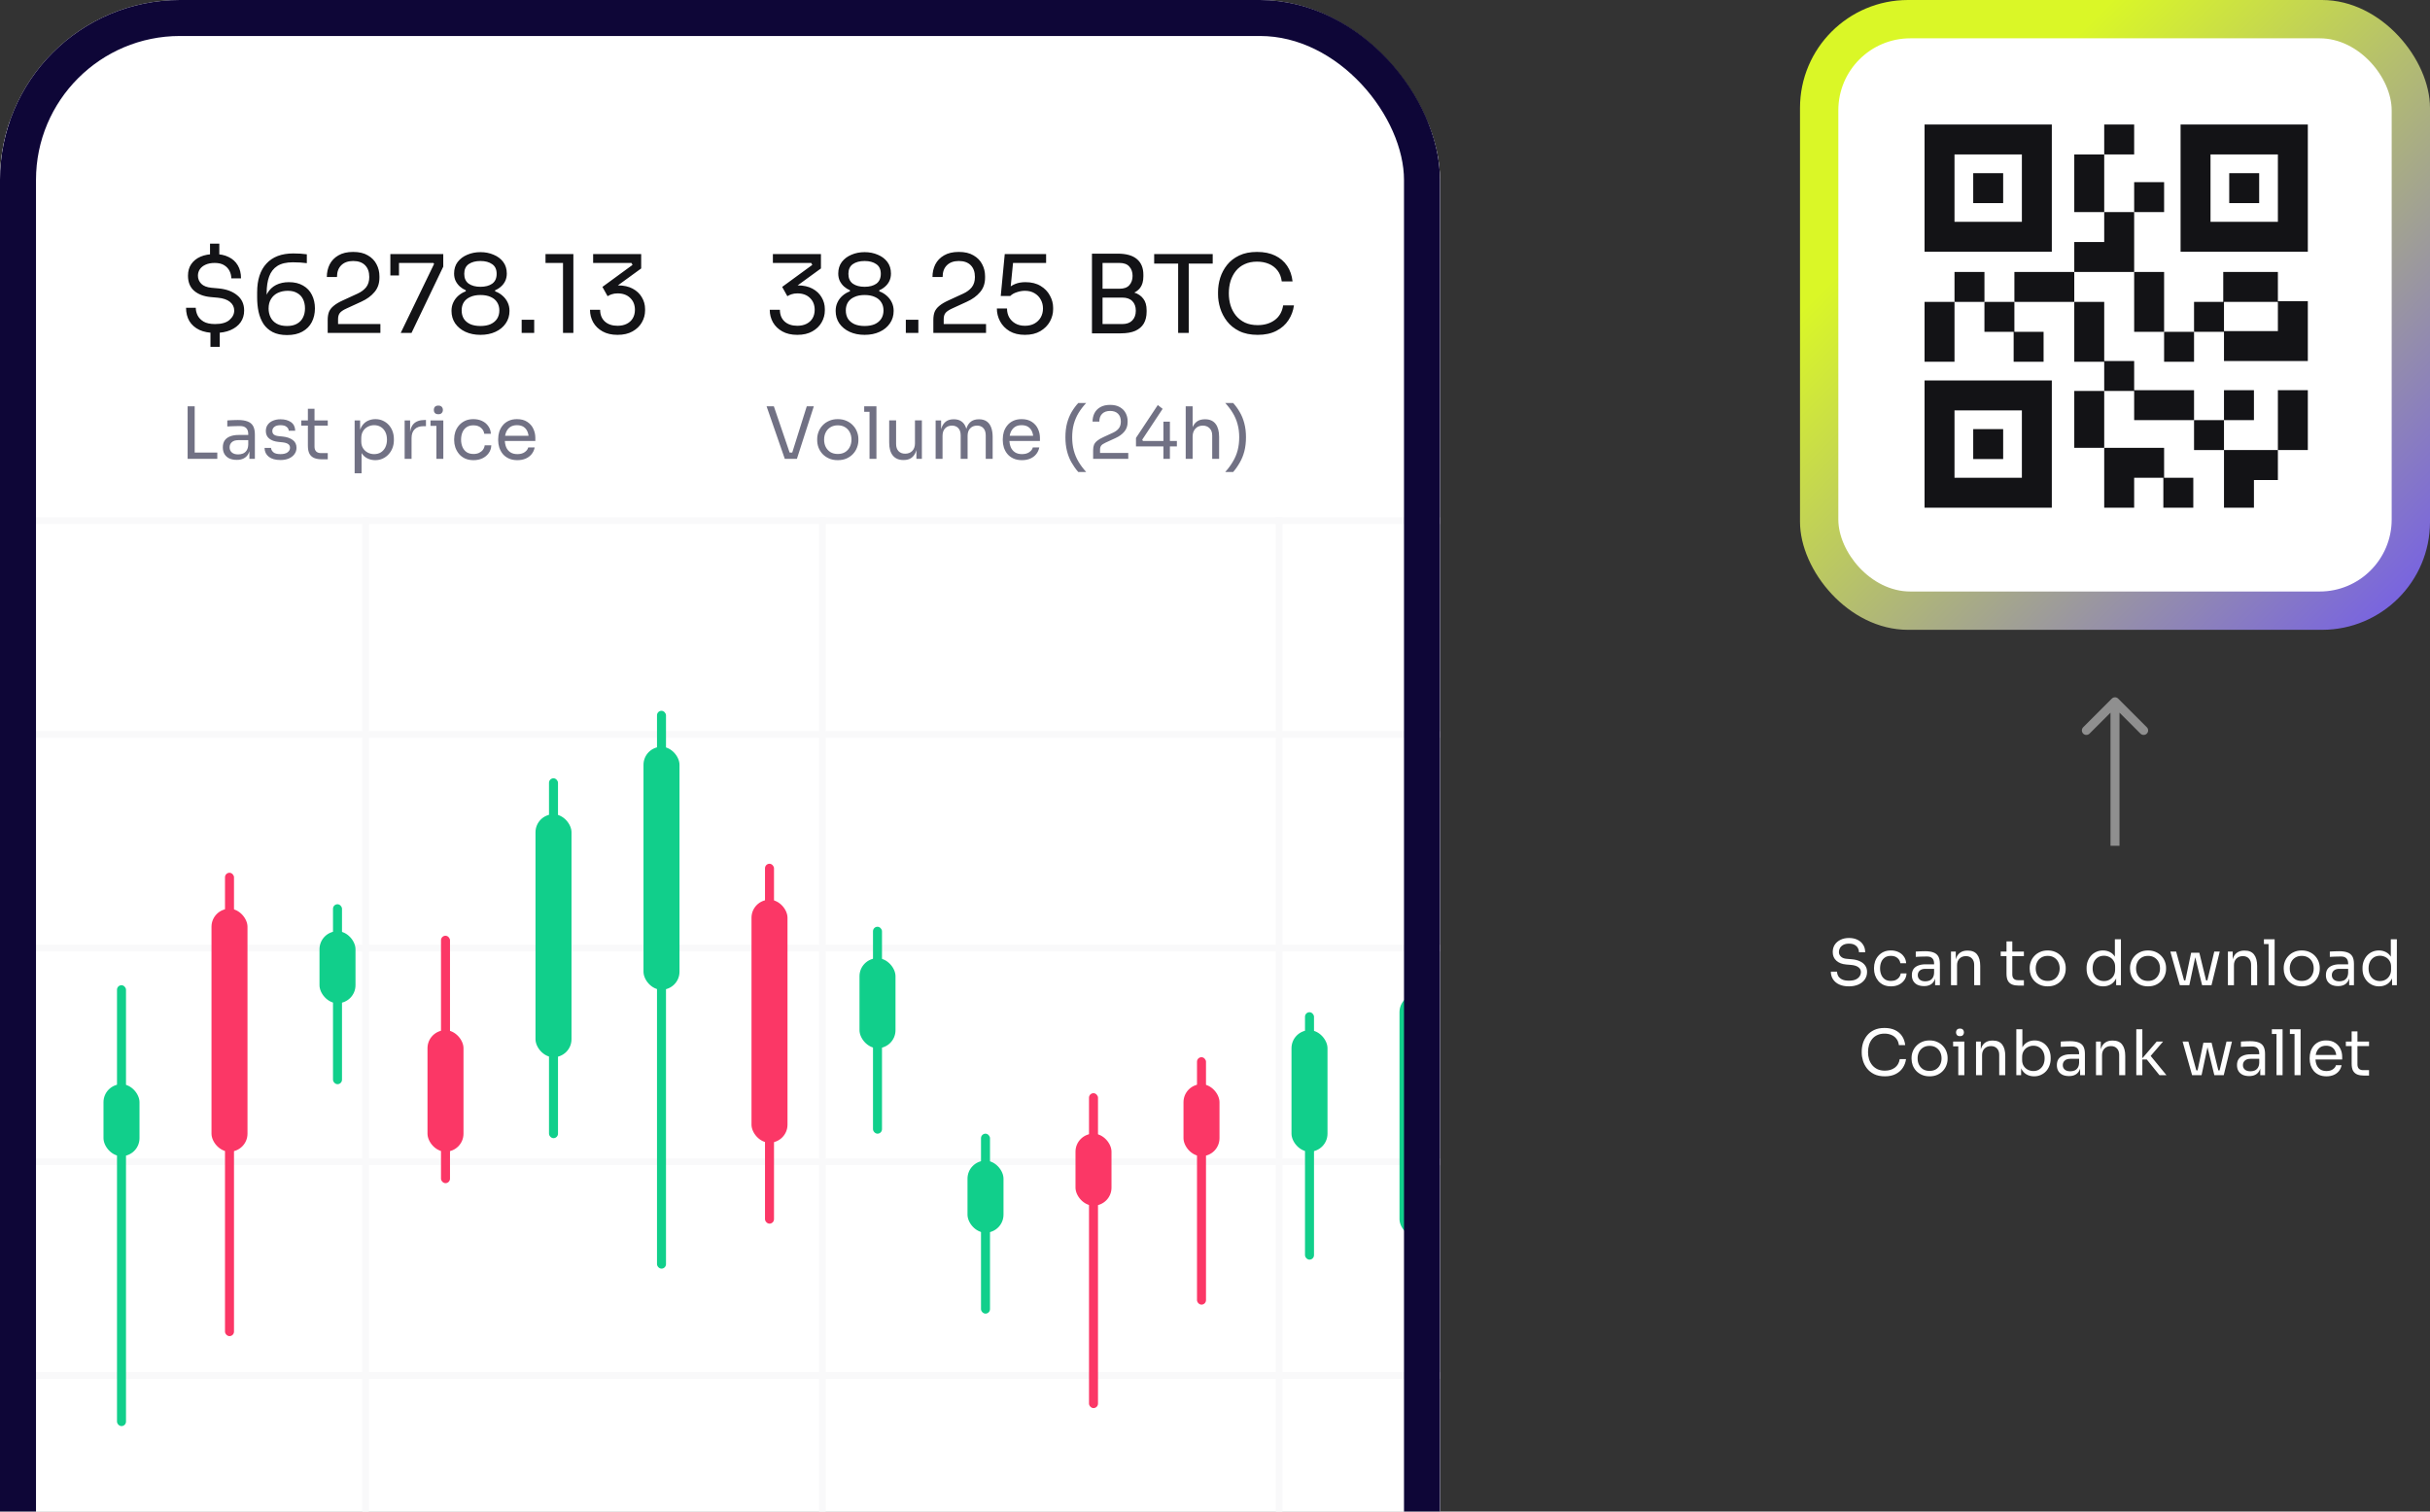
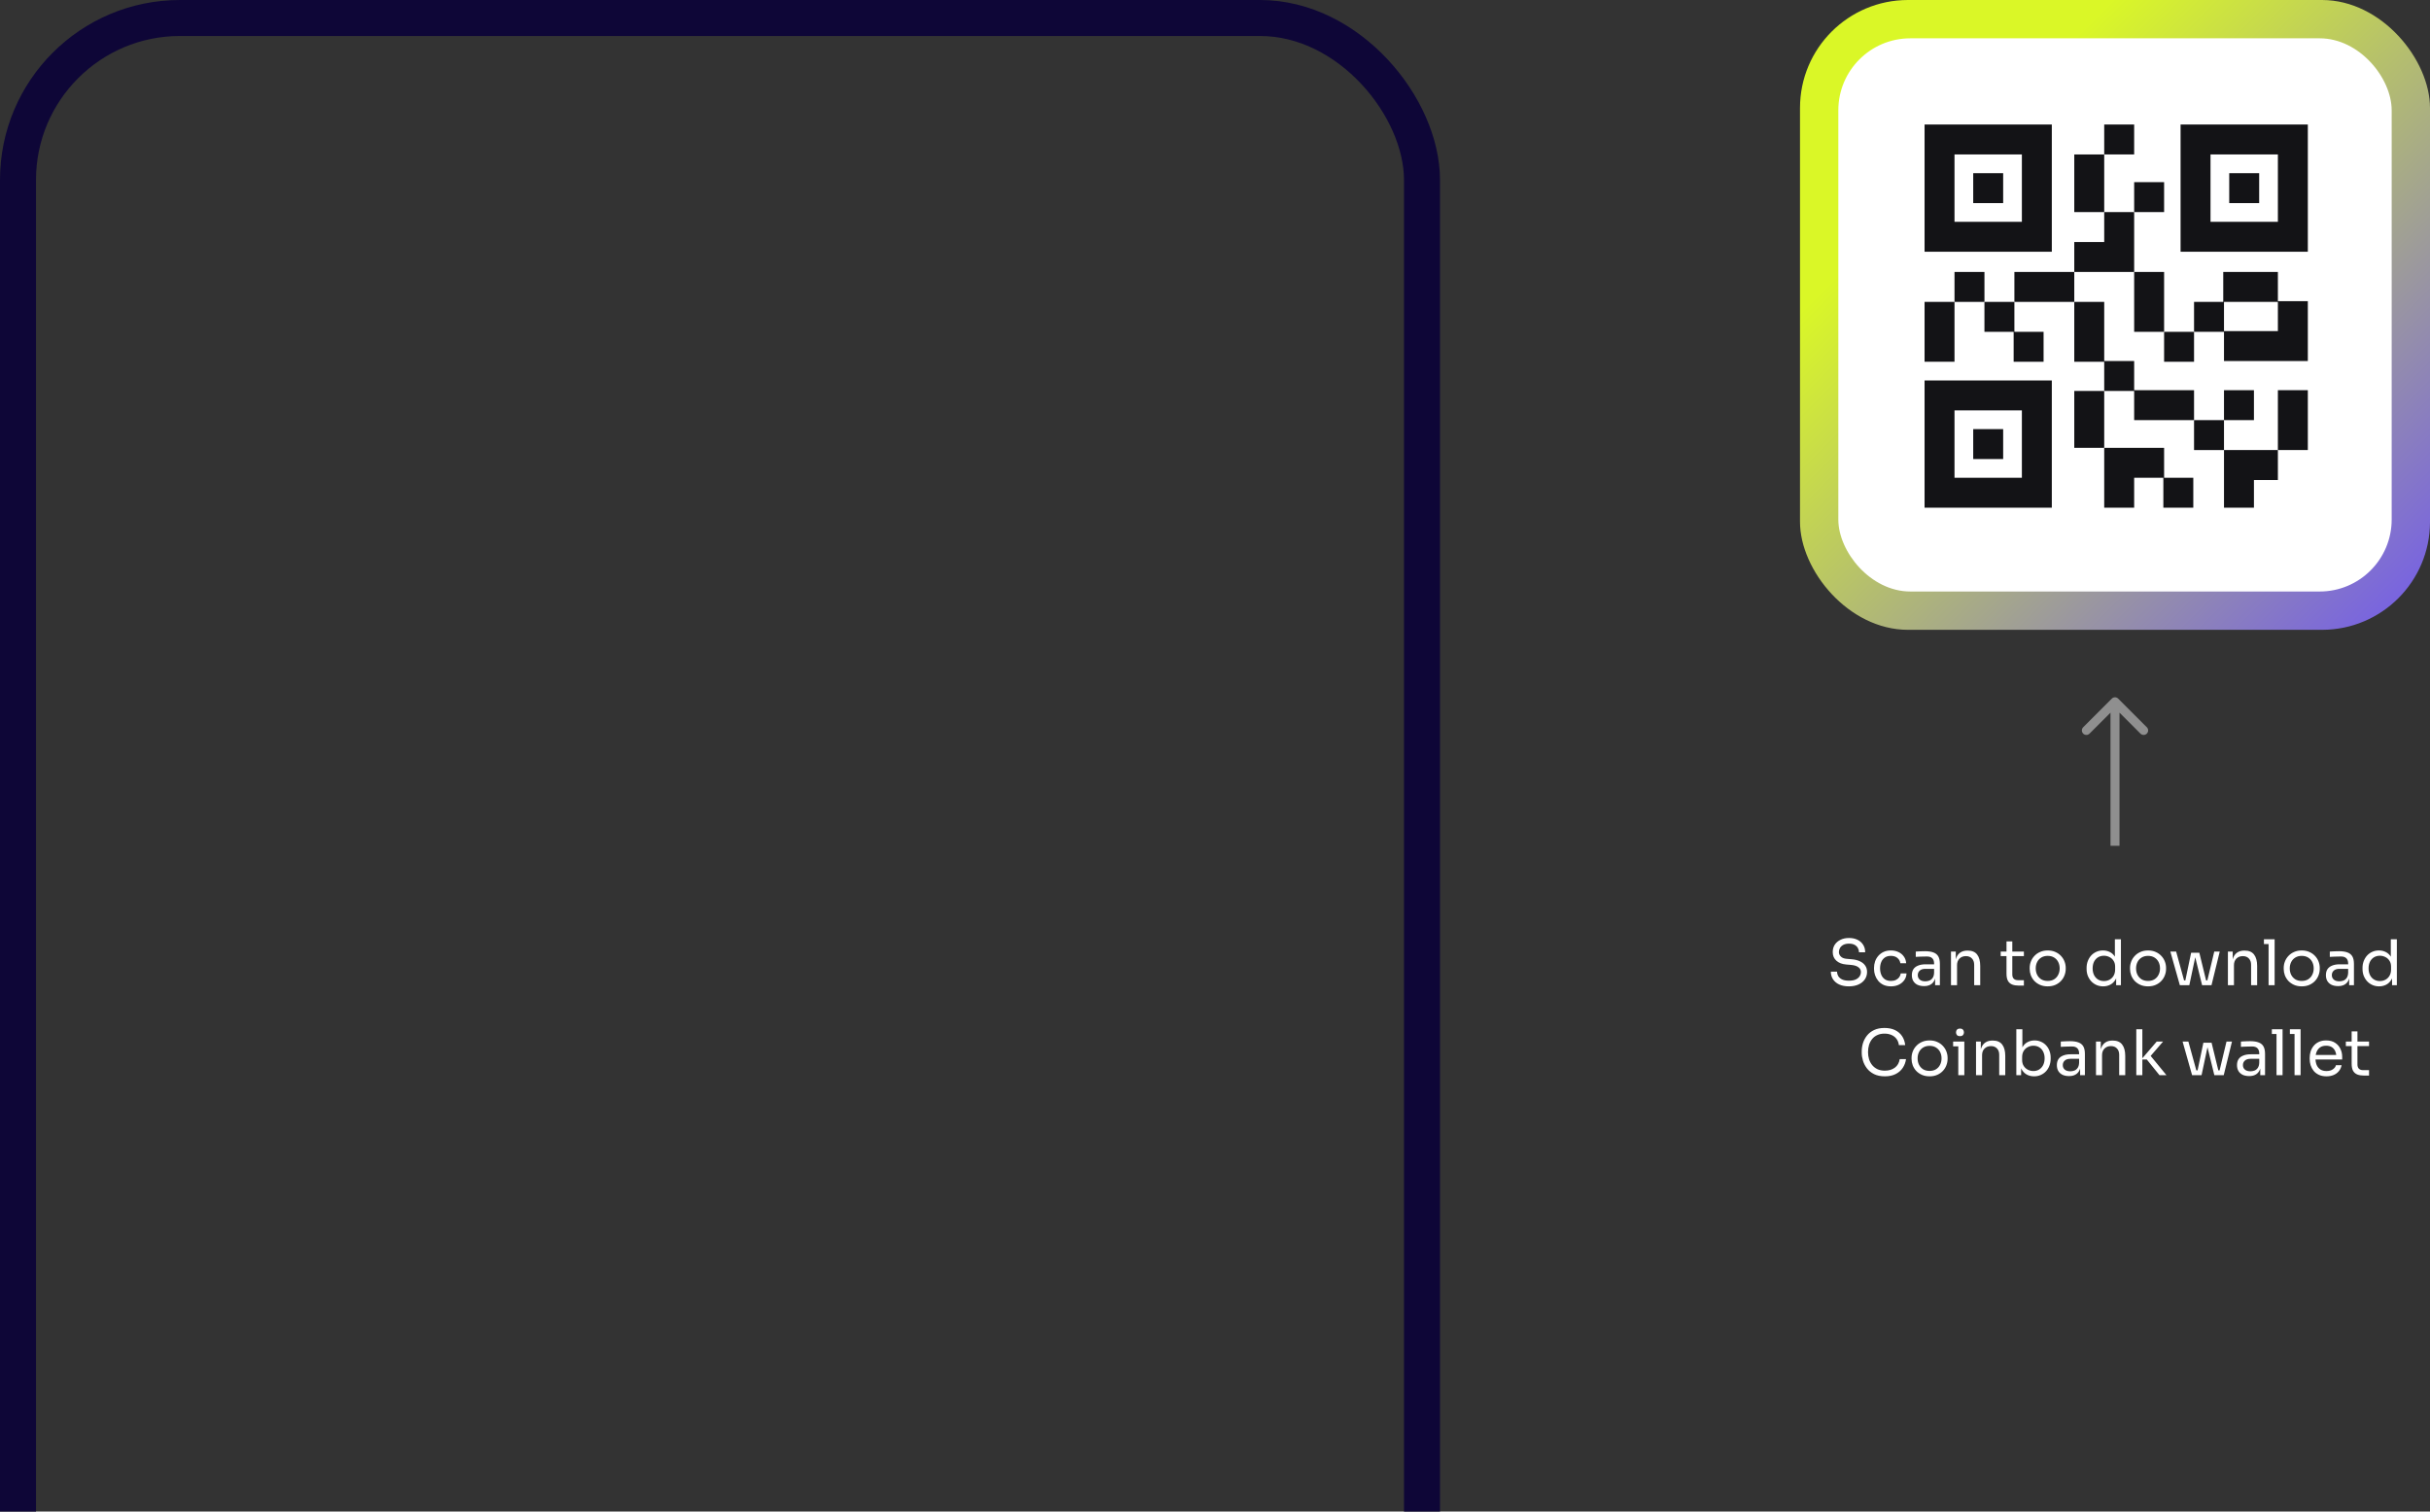
<svg xmlns="http://www.w3.org/2000/svg" width="540" height="336" viewBox="0 0 540 336" fill="none">
  <rect x="0" y="0" width="540" height="336" fill="#333333" stroke="none" />
  <g clip-path="url(#clip0_4919_14564)">
    <g clip-path="url(#clip1_4919_14564)">
      <rect width="320" height="692.907" rx="40" fill="white" />
      <rect x="-459" y="27" width="904" height="382" rx="8" fill="white" />
      <path d="M47.8 74C46.424 74 45.256 73.776 44.296 73.328C43.336 72.864 42.6 72.216 42.088 71.384C41.592 70.536 41.344 69.544 41.344 68.408H43.504C43.504 68.952 43.632 69.504 43.888 70.064C44.16 70.624 44.608 71.096 45.232 71.48C45.856 71.848 46.712 72.032 47.8 72.032C49.24 72.032 50.304 71.728 50.992 71.12C51.696 70.512 52.048 69.816 52.048 69.032C52.048 68.264 51.736 67.624 51.112 67.112C50.488 66.6 49.584 66.288 48.4 66.176L46.816 66.032C45.28 65.888 44.056 65.424 43.144 64.64C42.232 63.856 41.776 62.736 41.776 61.28C41.776 60.272 42.016 59.416 42.496 58.712C42.992 57.992 43.68 57.44 44.56 57.056C45.456 56.672 46.504 56.48 47.704 56.48C48.904 56.48 49.936 56.696 50.8 57.128C51.68 57.544 52.36 58.16 52.84 58.976C53.32 59.776 53.56 60.744 53.56 61.88H51.4C51.4 61.304 51.272 60.76 51.016 60.248C50.76 59.72 50.36 59.288 49.816 58.952C49.288 58.616 48.584 58.448 47.704 58.448C46.92 58.448 46.248 58.576 45.688 58.832C45.144 59.072 44.72 59.408 44.416 59.84C44.128 60.272 43.984 60.752 43.984 61.28C43.984 61.968 44.232 62.568 44.728 63.08C45.224 63.576 45.984 63.872 47.008 63.968L48.592 64.112C50.304 64.272 51.672 64.776 52.696 65.624C53.736 66.456 54.256 67.592 54.256 69.032C54.256 70.024 53.992 70.896 53.464 71.648C52.936 72.384 52.192 72.96 51.232 73.376C50.272 73.792 49.128 74 47.8 74ZM46.768 77.096V73.592H48.832V77.096H46.768ZM46.672 57.656V54.152H48.736V57.656H46.672ZM63.792 74.48C62.512 74.48 61.44 74.256 60.576 73.808C59.728 73.36 59.048 72.752 58.536 71.984C58.04 71.2 57.68 70.304 57.456 69.296C57.248 68.288 57.144 67.232 57.144 66.128V64.976C57.144 62.208 57.832 60.08 59.208 58.592C60.584 57.088 62.576 56.336 65.184 56.336C65.808 56.336 66.336 56.352 66.768 56.384C67.2 56.416 67.672 56.464 68.184 56.528V58.496C67.656 58.432 67.168 58.384 66.72 58.352C66.272 58.32 65.728 58.304 65.088 58.304C63.632 58.304 62.48 58.576 61.632 59.12C60.784 59.664 60.176 60.448 59.808 61.472C59.44 62.48 59.256 63.704 59.256 65.144V66.224L58.68 68.36C58.696 67.096 58.936 66.048 59.4 65.216C59.88 64.384 60.528 63.76 61.344 63.344C62.176 62.928 63.128 62.72 64.2 62.72C65.448 62.72 66.504 62.976 67.368 63.488C68.232 63.984 68.88 64.672 69.312 65.552C69.76 66.432 69.984 67.432 69.984 68.552C69.984 69.688 69.752 70.704 69.288 71.6C68.824 72.496 68.128 73.2 67.2 73.712C66.288 74.224 65.152 74.48 63.792 74.48ZM63.792 72.464C64.672 72.464 65.408 72.296 66 71.96C66.592 71.624 67.032 71.168 67.32 70.592C67.624 70 67.776 69.32 67.776 68.552C67.776 67.784 67.632 67.104 67.344 66.512C67.056 65.92 66.624 65.464 66.048 65.144C65.488 64.808 64.792 64.64 63.96 64.64C63.144 64.64 62.408 64.792 61.752 65.096C61.112 65.4 60.608 65.848 60.24 66.44C59.872 67.016 59.688 67.728 59.688 68.576C59.688 69.28 59.832 69.928 60.12 70.52C60.408 71.112 60.856 71.584 61.464 71.936C62.072 72.288 62.848 72.464 63.792 72.464ZM72.821 74V71.12C72.821 70.416 72.917 69.816 73.109 69.32C73.317 68.824 73.669 68.376 74.165 67.976C74.661 67.56 75.333 67.16 76.181 66.776L79.469 65.264C80.269 64.896 80.901 64.424 81.365 63.848C81.829 63.256 82.061 62.496 82.061 61.568C82.061 60.448 81.749 59.576 81.125 58.952C80.501 58.328 79.621 58.016 78.485 58.016C77.365 58.016 76.485 58.328 75.845 58.952C75.205 59.576 74.885 60.448 74.885 61.568H72.629C72.629 60.56 72.837 59.632 73.253 58.784C73.685 57.936 74.333 57.264 75.197 56.768C76.061 56.256 77.157 56 78.485 56C79.813 56 80.901 56.256 81.749 56.768C82.613 57.264 83.253 57.92 83.669 58.736C84.101 59.552 84.317 60.44 84.317 61.4V61.736C84.317 63 83.949 64.064 83.213 64.928C82.493 65.792 81.517 66.504 80.285 67.064L76.997 68.576C76.261 68.912 75.765 69.248 75.509 69.584C75.253 69.92 75.125 70.368 75.125 70.928V73.136L74.501 72.032H84.533V74H72.821ZM89.049 74L96.465 58.664L96.32 58.448H86.745V56.48H98.504V59.264L91.448 74H89.049ZM86.745 61.232V56.48H88.665V61.232H86.745ZM106.766 74.432C105.518 74.432 104.406 74.208 103.43 73.76C102.47 73.312 101.71 72.688 101.15 71.888C100.606 71.088 100.334 70.16 100.334 69.104C100.334 68.4 100.47 67.768 100.742 67.208C101.014 66.632 101.39 66.136 101.87 65.72C102.35 65.304 102.894 64.984 103.502 64.76V64.52C103.022 64.312 102.582 64.032 102.182 63.68C101.798 63.328 101.486 62.912 101.246 62.432C101.022 61.952 100.91 61.408 100.91 60.8C100.91 59.792 101.174 58.936 101.702 58.232C102.246 57.528 102.958 56.992 103.838 56.624C104.734 56.24 105.71 56.048 106.766 56.048C107.838 56.048 108.814 56.24 109.694 56.624C110.59 56.992 111.302 57.528 111.83 58.232C112.358 58.936 112.622 59.792 112.622 60.8C112.622 61.408 112.51 61.952 112.286 62.432C112.062 62.912 111.75 63.328 111.35 63.68C110.966 64.032 110.526 64.312 110.03 64.52V64.76C110.654 64.984 111.206 65.312 111.686 65.744C112.166 66.16 112.542 66.656 112.814 67.232C113.086 67.792 113.222 68.416 113.222 69.104C113.222 70.16 112.942 71.088 112.382 71.888C111.838 72.688 111.078 73.312 110.102 73.76C109.142 74.208 108.03 74.432 106.766 74.432ZM106.766 72.464C107.646 72.464 108.398 72.328 109.022 72.056C109.646 71.768 110.126 71.368 110.462 70.856C110.798 70.328 110.966 69.712 110.966 69.008C110.966 68.304 110.798 67.696 110.462 67.184C110.142 66.672 109.67 66.28 109.046 66.008C108.422 65.72 107.662 65.576 106.766 65.576C105.886 65.576 105.134 65.72 104.51 66.008C103.886 66.28 103.406 66.672 103.07 67.184C102.75 67.696 102.59 68.304 102.59 69.008C102.59 69.712 102.75 70.328 103.07 70.856C103.406 71.368 103.886 71.768 104.51 72.056C105.134 72.328 105.886 72.464 106.766 72.464ZM106.766 63.752C107.854 63.752 108.726 63.52 109.382 63.056C110.038 62.576 110.366 61.848 110.366 60.872C110.366 59.88 110.03 59.16 109.358 58.712C108.702 58.248 107.838 58.016 106.766 58.016C105.694 58.016 104.822 58.248 104.15 58.712C103.494 59.176 103.166 59.896 103.166 60.872C103.166 61.848 103.494 62.576 104.15 63.056C104.822 63.52 105.694 63.752 106.766 63.752ZM115.927 74V71.072H118.711V74H115.927ZM125.112 74V57.632L126.168 58.448H121.224V56.48H127.416V74H125.112ZM137.23 74.432C135.918 74.432 134.806 74.176 133.894 73.664C132.982 73.152 132.286 72.472 131.806 71.624C131.342 70.776 131.11 69.856 131.11 68.864H133.366C133.366 69.952 133.71 70.816 134.398 71.456C135.102 72.096 136.046 72.416 137.23 72.416C138.014 72.416 138.694 72.272 139.27 71.984C139.846 71.696 140.294 71.288 140.614 70.76C140.934 70.216 141.094 69.584 141.094 68.864C141.094 67.776 140.742 66.896 140.038 66.224C139.35 65.552 138.422 65.216 137.254 65.216C136.758 65.216 136.326 65.28 135.958 65.408C135.606 65.52 135.294 65.664 135.022 65.84L133.87 63.776L140.566 58.88L140.326 58.448H131.806V56.48H142.486V59.672L136.942 63.704L135.262 63.776C135.534 63.68 135.83 63.6 136.15 63.536C136.486 63.472 136.878 63.44 137.326 63.44C138.606 63.44 139.694 63.68 140.59 64.16C141.486 64.64 142.166 65.28 142.63 66.08C143.11 66.88 143.35 67.752 143.35 68.696V69.032C143.35 69.96 143.11 70.84 142.63 71.672C142.166 72.488 141.478 73.152 140.566 73.664C139.67 74.176 138.558 74.432 137.23 74.432Z" fill="#131316" />
      <path d="M41.696 102V90.32H43.264V102H41.696ZM42.944 102V100.592H48.288V102H42.944ZM55.423 102V99.44H55.167V96.48C55.167 95.893 55.013 95.451 54.703 95.152C54.404 94.853 53.962 94.704 53.375 94.704C53.044 94.704 52.703 94.709 52.351 94.72C51.999 94.731 51.663 94.741 51.343 94.752C51.023 94.763 50.746 94.779 50.511 94.8V93.456C50.746 93.435 50.991 93.419 51.247 93.408C51.514 93.387 51.786 93.376 52.063 93.376C52.34 93.365 52.607 93.36 52.863 93.36C53.738 93.36 54.453 93.467 55.007 93.68C55.562 93.883 55.972 94.219 56.239 94.688C56.506 95.157 56.639 95.792 56.639 96.592V102H55.423ZM52.623 102.224C51.983 102.224 51.428 102.117 50.959 101.904C50.501 101.68 50.143 101.36 49.887 100.944C49.642 100.528 49.519 100.027 49.519 99.44C49.519 98.832 49.653 98.325 49.919 97.92C50.197 97.515 50.596 97.211 51.119 97.008C51.642 96.795 52.271 96.688 53.007 96.688H55.327V97.84H52.943C52.325 97.84 51.85 97.989 51.519 98.288C51.188 98.587 51.023 98.971 51.023 99.44C51.023 99.909 51.188 100.288 51.519 100.576C51.85 100.864 52.325 101.008 52.943 101.008C53.306 101.008 53.653 100.944 53.983 100.816C54.314 100.677 54.586 100.453 54.799 100.144C55.023 99.824 55.146 99.387 55.167 98.832L55.583 99.44C55.53 100.048 55.38 100.56 55.135 100.976C54.901 101.381 54.57 101.691 54.143 101.904C53.727 102.117 53.221 102.224 52.623 102.224ZM62.338 102.256C61.218 102.256 60.349 102.016 59.73 101.536C59.122 101.056 58.808 100.4 58.786 99.568H60.226C60.248 99.899 60.413 100.213 60.722 100.512C61.042 100.8 61.581 100.944 62.338 100.944C63.021 100.944 63.544 100.811 63.906 100.544C64.269 100.267 64.45 99.931 64.45 99.536C64.45 99.184 64.317 98.912 64.05 98.72C63.784 98.517 63.352 98.384 62.754 98.32L61.826 98.224C61.016 98.139 60.354 97.899 59.842 97.504C59.33 97.099 59.074 96.533 59.074 95.808C59.074 95.264 59.213 94.8 59.49 94.416C59.768 94.021 60.152 93.723 60.642 93.52C61.133 93.307 61.698 93.2 62.338 93.2C63.298 93.2 64.077 93.413 64.674 93.84C65.272 94.267 65.581 94.901 65.602 95.744H64.162C64.152 95.403 63.992 95.115 63.682 94.88C63.384 94.635 62.936 94.512 62.338 94.512C61.741 94.512 61.288 94.635 60.978 94.88C60.669 95.125 60.514 95.435 60.514 95.808C60.514 96.128 60.621 96.384 60.834 96.576C61.058 96.768 61.421 96.891 61.922 96.944L62.85 97.04C63.768 97.136 64.504 97.392 65.058 97.808C65.613 98.213 65.89 98.789 65.89 99.536C65.89 100.069 65.736 100.544 65.426 100.96C65.128 101.365 64.712 101.685 64.178 101.92C63.645 102.144 63.032 102.256 62.338 102.256ZM71.524 102.096C70.884 102.096 70.33 102.005 69.86 101.824C69.402 101.643 69.044 101.333 68.788 100.896C68.543 100.448 68.42 99.845 68.42 99.088V90.864H69.892V99.28C69.892 99.739 70.015 100.096 70.26 100.352C70.516 100.597 70.874 100.72 71.332 100.72H72.836V102.096H71.524ZM66.948 94.608V93.456H72.836V94.608H66.948ZM78.809 105.2V93.456H80.025V97.152L79.737 97.12C79.791 96.203 79.983 95.456 80.314 94.88C80.655 94.293 81.097 93.861 81.641 93.584C82.186 93.307 82.778 93.168 83.418 93.168C84.036 93.168 84.596 93.285 85.097 93.52C85.609 93.755 86.047 94.075 86.409 94.48C86.772 94.885 87.049 95.355 87.242 95.888C87.433 96.421 87.529 96.987 87.529 97.584V97.872C87.529 98.469 87.428 99.035 87.225 99.568C87.023 100.101 86.735 100.571 86.362 100.976C85.999 101.381 85.561 101.701 85.049 101.936C84.548 102.171 83.993 102.288 83.385 102.288C82.778 102.288 82.196 102.155 81.641 101.888C81.087 101.621 80.628 101.189 80.266 100.592C79.903 99.995 79.695 99.211 79.641 98.24L80.346 99.52V105.2H78.809ZM83.145 100.944C83.722 100.944 84.223 100.811 84.65 100.544C85.076 100.267 85.407 99.888 85.641 99.408C85.876 98.917 85.993 98.357 85.993 97.728C85.993 97.088 85.876 96.528 85.641 96.048C85.407 95.568 85.076 95.195 84.65 94.928C84.223 94.651 83.722 94.512 83.145 94.512C82.633 94.512 82.159 94.629 81.722 94.864C81.284 95.088 80.932 95.419 80.665 95.856C80.409 96.283 80.281 96.8 80.281 97.408V98.144C80.281 98.731 80.415 99.232 80.681 99.648C80.948 100.064 81.3 100.384 81.737 100.608C82.175 100.832 82.644 100.944 83.145 100.944ZM89.921 102V93.456H91.137V96.976H91.073C91.073 95.728 91.345 94.816 91.889 94.24C92.443 93.653 93.27 93.36 94.369 93.36H94.657V94.736H94.113C93.259 94.736 92.603 94.965 92.145 95.424C91.686 95.872 91.457 96.523 91.457 97.376V102H89.921ZM96.979 102V93.456H98.515V102H96.979ZM95.667 94.672V93.456H98.515V94.672H95.667ZM97.411 92.08C97.07 92.08 96.814 91.989 96.643 91.808C96.483 91.627 96.403 91.397 96.403 91.12C96.403 90.843 96.483 90.613 96.643 90.432C96.814 90.251 97.07 90.16 97.411 90.16C97.753 90.16 98.003 90.251 98.163 90.432C98.334 90.613 98.419 90.843 98.419 91.12C98.419 91.397 98.334 91.627 98.163 91.808C98.003 91.989 97.753 92.08 97.411 92.08ZM105.229 102.288C104.493 102.288 103.853 102.16 103.309 101.904C102.776 101.648 102.333 101.307 101.981 100.88C101.629 100.443 101.362 99.963 101.181 99.44C101.01 98.917 100.925 98.395 100.925 97.872V97.584C100.925 97.04 101.01 96.507 101.181 95.984C101.362 95.461 101.629 94.992 101.981 94.576C102.344 94.149 102.792 93.808 103.325 93.552C103.858 93.296 104.482 93.168 105.197 93.168C105.912 93.168 106.552 93.301 107.117 93.568C107.693 93.835 108.152 94.213 108.493 94.704C108.845 95.184 109.042 95.755 109.085 96.416H107.613C107.538 95.883 107.293 95.44 106.877 95.088C106.461 94.725 105.901 94.544 105.197 94.544C104.589 94.544 104.082 94.683 103.677 94.96C103.272 95.237 102.968 95.616 102.765 96.096C102.562 96.576 102.461 97.12 102.461 97.728C102.461 98.315 102.562 98.853 102.765 99.344C102.968 99.824 103.272 100.208 103.677 100.496C104.093 100.773 104.61 100.912 105.229 100.912C105.709 100.912 106.125 100.827 106.477 100.656C106.829 100.485 107.112 100.256 107.325 99.968C107.538 99.68 107.666 99.355 107.709 98.992H109.181C109.149 99.664 108.952 100.245 108.589 100.736C108.237 101.227 107.768 101.611 107.181 101.888C106.605 102.155 105.954 102.288 105.229 102.288ZM114.98 102.288C114.234 102.288 113.588 102.16 113.044 101.904C112.5 101.648 112.058 101.312 111.716 100.896C111.375 100.469 111.119 99.995 110.948 99.472C110.788 98.949 110.708 98.416 110.708 97.872V97.584C110.708 97.029 110.788 96.491 110.948 95.968C111.119 95.445 111.375 94.976 111.716 94.56C112.058 94.133 112.49 93.797 113.012 93.552C113.546 93.296 114.17 93.168 114.884 93.168C115.812 93.168 116.575 93.371 117.172 93.776C117.78 94.171 118.228 94.683 118.516 95.312C118.815 95.941 118.964 96.613 118.964 97.328V98.016H111.38V96.864H117.844L117.492 97.488C117.492 96.88 117.396 96.357 117.204 95.92C117.012 95.472 116.724 95.125 116.34 94.88C115.956 94.635 115.471 94.512 114.884 94.512C114.276 94.512 113.77 94.651 113.364 94.928C112.97 95.205 112.671 95.584 112.468 96.064C112.276 96.544 112.18 97.099 112.18 97.728C112.18 98.336 112.276 98.885 112.468 99.376C112.671 99.856 112.98 100.24 113.396 100.528C113.812 100.805 114.34 100.944 114.98 100.944C115.652 100.944 116.196 100.795 116.612 100.496C117.039 100.197 117.295 99.851 117.38 99.456H118.82C118.703 100.043 118.468 100.549 118.116 100.976C117.764 101.403 117.322 101.728 116.788 101.952C116.255 102.176 115.652 102.288 114.98 102.288Z" fill="#717184" />
      <path d="M177.176 74.432C175.864 74.432 174.752 74.176 173.84 73.664C172.928 73.152 172.232 72.472 171.752 71.624C171.288 70.776 171.056 69.856 171.056 68.864H173.312C173.312 69.952 173.656 70.816 174.344 71.456C175.048 72.096 175.992 72.416 177.176 72.416C177.96 72.416 178.64 72.272 179.216 71.984C179.792 71.696 180.24 71.288 180.56 70.76C180.88 70.216 181.04 69.584 181.04 68.864C181.04 67.776 180.688 66.896 179.984 66.224C179.296 65.552 178.368 65.216 177.2 65.216C176.704 65.216 176.272 65.28 175.904 65.408C175.552 65.52 175.24 65.664 174.968 65.84L173.816 63.776L180.512 58.88L180.272 58.448H171.752V56.48H182.432V59.672L176.888 63.704L175.208 63.776C175.48 63.68 175.776 63.6 176.096 63.536C176.432 63.472 176.824 63.44 177.272 63.44C178.552 63.44 179.64 63.68 180.536 64.16C181.432 64.64 182.112 65.28 182.576 66.08C183.056 66.88 183.296 67.752 183.296 68.696V69.032C183.296 69.96 183.056 70.84 182.576 71.672C182.112 72.488 181.424 73.152 180.512 73.664C179.616 74.176 178.504 74.432 177.176 74.432ZM192.134 74.432C190.886 74.432 189.774 74.208 188.798 73.76C187.838 73.312 187.078 72.688 186.518 71.888C185.974 71.088 185.702 70.16 185.702 69.104C185.702 68.4 185.838 67.768 186.11 67.208C186.382 66.632 186.758 66.136 187.238 65.72C187.718 65.304 188.262 64.984 188.87 64.76V64.52C188.39 64.312 187.95 64.032 187.55 63.68C187.166 63.328 186.854 62.912 186.614 62.432C186.39 61.952 186.278 61.408 186.278 60.8C186.278 59.792 186.542 58.936 187.07 58.232C187.614 57.528 188.326 56.992 189.206 56.624C190.102 56.24 191.078 56.048 192.134 56.048C193.206 56.048 194.182 56.24 195.062 56.624C195.958 56.992 196.67 57.528 197.198 58.232C197.726 58.936 197.99 59.792 197.99 60.8C197.99 61.408 197.878 61.952 197.654 62.432C197.43 62.912 197.118 63.328 196.718 63.68C196.334 64.032 195.894 64.312 195.398 64.52V64.76C196.022 64.984 196.574 65.312 197.054 65.744C197.534 66.16 197.91 66.656 198.182 67.232C198.454 67.792 198.59 68.416 198.59 69.104C198.59 70.16 198.31 71.088 197.75 71.888C197.206 72.688 196.446 73.312 195.47 73.76C194.51 74.208 193.398 74.432 192.134 74.432ZM192.134 72.464C193.014 72.464 193.766 72.328 194.39 72.056C195.014 71.768 195.494 71.368 195.83 70.856C196.166 70.328 196.334 69.712 196.334 69.008C196.334 68.304 196.166 67.696 195.83 67.184C195.51 66.672 195.038 66.28 194.414 66.008C193.79 65.72 193.03 65.576 192.134 65.576C191.254 65.576 190.502 65.72 189.878 66.008C189.254 66.28 188.774 66.672 188.438 67.184C188.118 67.696 187.958 68.304 187.958 69.008C187.958 69.712 188.118 70.328 188.438 70.856C188.774 71.368 189.254 71.768 189.878 72.056C190.502 72.328 191.254 72.464 192.134 72.464ZM192.134 63.752C193.222 63.752 194.094 63.52 194.75 63.056C195.406 62.576 195.734 61.848 195.734 60.872C195.734 59.88 195.398 59.16 194.726 58.712C194.07 58.248 193.206 58.016 192.134 58.016C191.062 58.016 190.19 58.248 189.518 58.712C188.862 59.176 188.534 59.896 188.534 60.872C188.534 61.848 188.862 62.576 189.518 63.056C190.19 63.52 191.062 63.752 192.134 63.752ZM201.295 74V71.072H204.079V74H201.295ZM207.409 74V71.12C207.409 70.416 207.505 69.816 207.697 69.32C207.905 68.824 208.257 68.376 208.753 67.976C209.249 67.56 209.921 67.16 210.769 66.776L214.057 65.264C214.857 64.896 215.489 64.424 215.953 63.848C216.417 63.256 216.649 62.496 216.649 61.568C216.649 60.448 216.337 59.576 215.713 58.952C215.089 58.328 214.209 58.016 213.073 58.016C211.953 58.016 211.073 58.328 210.433 58.952C209.793 59.576 209.473 60.448 209.473 61.568H207.217C207.217 60.56 207.425 59.632 207.841 58.784C208.273 57.936 208.921 57.264 209.785 56.768C210.649 56.256 211.745 56 213.073 56C214.401 56 215.489 56.256 216.337 56.768C217.201 57.264 217.841 57.92 218.257 58.736C218.689 59.552 218.905 60.44 218.905 61.4V61.736C218.905 63 218.537 64.064 217.801 64.928C217.081 65.792 216.105 66.504 214.873 67.064L211.585 68.576C210.849 68.912 210.353 69.248 210.097 69.584C209.841 69.92 209.713 70.368 209.713 70.928V73.136L209.089 72.032H219.121V74H207.409ZM227.765 74.432C226.421 74.432 225.285 74.16 224.357 73.616C223.429 73.056 222.725 72.328 222.245 71.432C221.765 70.536 221.525 69.584 221.525 68.576H223.781C223.781 69.312 223.941 69.968 224.261 70.544C224.597 71.12 225.061 71.576 225.653 71.912C226.245 72.248 226.949 72.416 227.765 72.416C228.565 72.416 229.261 72.256 229.853 71.936C230.461 71.6 230.933 71.144 231.269 70.568C231.605 69.976 231.773 69.312 231.773 68.576C231.773 67.84 231.605 67.176 231.269 66.584C230.949 65.992 230.485 65.52 229.877 65.168C229.285 64.816 228.581 64.64 227.765 64.64C227.173 64.64 226.573 64.744 225.965 64.952C225.357 65.144 224.869 65.424 224.501 65.792H222.389L223.277 56.48H232.469V58.448H224.621L225.197 57.656L224.525 64.448L223.901 64.232C224.365 63.768 224.925 63.4 225.581 63.128C226.253 62.856 227.013 62.72 227.861 62.72C229.205 62.72 230.333 63 231.245 63.56C232.157 64.104 232.845 64.816 233.309 65.696C233.789 66.56 234.029 67.464 234.029 68.408V68.744C234.029 69.688 233.789 70.6 233.309 71.48C232.829 72.344 232.117 73.056 231.173 73.616C230.245 74.16 229.109 74.432 227.765 74.432ZM244.531 74.096V72.032H249.427C250.371 72.032 251.099 71.768 251.611 71.24C252.139 70.696 252.403 69.976 252.403 69.08C252.403 68.168 252.147 67.456 251.635 66.944C251.123 66.416 250.387 66.152 249.427 66.152H244.531V64.616H249.091C250.211 64.616 251.195 64.752 252.043 65.024C252.907 65.296 253.579 65.752 254.059 66.392C254.555 67.016 254.803 67.872 254.803 68.96V69.296C254.803 70.32 254.595 71.192 254.179 71.912C253.763 72.616 253.131 73.16 252.283 73.544C251.435 73.912 250.371 74.096 249.091 74.096H244.531ZM242.659 74.096V56.384H245.011V74.096H242.659ZM244.531 65.72V64.184H248.779C249.771 64.184 250.499 63.92 250.963 63.392C251.443 62.848 251.683 62.16 251.683 61.328C251.683 60.48 251.443 59.792 250.963 59.264C250.499 58.72 249.771 58.448 248.779 58.448H244.531V56.384H248.371C250.291 56.384 251.723 56.792 252.667 57.608C253.611 58.408 254.083 59.568 254.083 61.088V61.424C254.083 62.496 253.843 63.352 253.363 63.992C252.883 64.616 252.211 65.064 251.347 65.336C250.499 65.592 249.507 65.72 248.371 65.72H244.531ZM261.811 74V58.112H264.163V74H261.811ZM256.483 58.592V56.48H269.491V58.592H256.483ZM279.482 74.432C277.882 74.432 276.514 74.152 275.378 73.592C274.258 73.032 273.354 72.304 272.666 71.408C271.978 70.512 271.474 69.544 271.154 68.504C270.834 67.448 270.674 66.432 270.674 65.456V64.928C270.674 63.872 270.834 62.816 271.154 61.76C271.49 60.704 272.002 59.744 272.69 58.88C273.378 58.016 274.274 57.32 275.378 56.792C276.482 56.264 277.802 56 279.338 56C280.906 56 282.25 56.272 283.37 56.816C284.49 57.36 285.378 58.12 286.034 59.096C286.69 60.072 287.09 61.224 287.234 62.552H284.834C284.706 61.56 284.386 60.744 283.874 60.104C283.362 59.448 282.714 58.96 281.93 58.64C281.162 58.32 280.298 58.16 279.338 58.16C278.298 58.16 277.386 58.344 276.602 58.712C275.818 59.064 275.162 59.568 274.634 60.224C274.122 60.864 273.73 61.608 273.458 62.456C273.202 63.304 273.074 64.224 273.074 65.216C273.074 66.16 273.202 67.056 273.458 67.904C273.73 68.752 274.13 69.504 274.658 70.16C275.202 70.816 275.874 71.336 276.674 71.72C277.474 72.088 278.41 72.272 279.482 72.272C280.986 72.272 282.25 71.896 283.274 71.144C284.298 70.392 284.922 69.304 285.146 67.88H287.546C287.386 69.08 286.978 70.176 286.322 71.168C285.682 72.16 284.786 72.952 283.634 73.544C282.498 74.136 281.114 74.432 279.482 74.432Z" fill="#131316" />
      <path d="M174.4 102L170.352 90.32H171.968L175.6 100.976L174.832 100.592H176.752L175.936 100.976L179.28 90.32H180.848L177.088 102H174.4ZM186.176 102.288C185.429 102.288 184.773 102.16 184.207 101.904C183.642 101.648 183.162 101.312 182.767 100.896C182.383 100.469 182.09 99.995 181.887 99.472C181.695 98.949 181.599 98.416 181.599 97.872V97.584C181.599 97.04 181.701 96.507 181.903 95.984C182.106 95.451 182.405 94.976 182.799 94.56C183.194 94.133 183.674 93.797 184.24 93.552C184.805 93.296 185.45 93.168 186.176 93.168C186.901 93.168 187.546 93.296 188.112 93.552C188.677 93.797 189.157 94.133 189.552 94.56C189.946 94.976 190.245 95.451 190.448 95.984C190.65 96.507 190.752 97.04 190.752 97.584V97.872C190.752 98.416 190.65 98.949 190.448 99.472C190.256 99.995 189.962 100.469 189.568 100.896C189.183 101.312 188.709 101.648 188.144 101.904C187.578 102.16 186.922 102.288 186.176 102.288ZM186.176 100.912C186.816 100.912 187.36 100.773 187.808 100.496C188.266 100.208 188.613 99.824 188.847 99.344C189.093 98.864 189.215 98.325 189.215 97.728C189.215 97.12 189.093 96.576 188.847 96.096C188.602 95.616 188.25 95.237 187.792 94.96C187.344 94.683 186.805 94.544 186.176 94.544C185.557 94.544 185.018 94.683 184.56 94.96C184.101 95.237 183.749 95.616 183.503 96.096C183.258 96.576 183.135 97.12 183.135 97.728C183.135 98.325 183.253 98.864 183.487 99.344C183.733 99.824 184.08 100.208 184.528 100.496C184.986 100.773 185.536 100.912 186.176 100.912ZM193.228 102V90.32H194.764V102H193.228ZM192.044 91.536V90.32H194.764V91.536H192.044ZM200.75 102.256C199.737 102.256 198.958 101.925 198.414 101.264C197.87 100.603 197.598 99.648 197.598 98.4V93.44H199.134V98.704C199.134 99.376 199.315 99.904 199.678 100.288C200.041 100.661 200.531 100.848 201.15 100.848C201.79 100.848 202.313 100.645 202.718 100.24C203.123 99.824 203.326 99.259 203.326 98.544V93.44H204.862V102H203.646V98.336H203.838C203.838 99.179 203.726 99.893 203.502 100.48C203.278 101.056 202.942 101.499 202.494 101.808C202.057 102.107 201.497 102.256 200.814 102.256H200.75ZM207.917 102V93.456H209.133V97.12H208.941C208.941 96.288 209.048 95.584 209.261 95.008C209.485 94.421 209.816 93.973 210.253 93.664C210.69 93.355 211.245 93.2 211.917 93.2H211.981C212.653 93.2 213.208 93.355 213.645 93.664C214.093 93.973 214.424 94.421 214.637 95.008C214.85 95.584 214.957 96.288 214.957 97.12H214.509C214.509 96.288 214.621 95.584 214.845 95.008C215.069 94.421 215.4 93.973 215.837 93.664C216.285 93.355 216.845 93.2 217.517 93.2H217.581C218.253 93.2 218.813 93.355 219.261 93.664C219.709 93.973 220.04 94.421 220.253 95.008C220.477 95.584 220.589 96.288 220.589 97.12V102H219.053V96.784C219.053 96.091 218.882 95.557 218.541 95.184C218.2 94.8 217.725 94.608 217.117 94.608C216.488 94.608 215.981 94.811 215.597 95.216C215.213 95.611 215.021 96.165 215.021 96.88V102H213.485V96.784C213.485 96.091 213.314 95.557 212.973 95.184C212.632 94.8 212.157 94.608 211.549 94.608C210.92 94.608 210.413 94.811 210.029 95.216C209.645 95.611 209.453 96.165 209.453 96.88V102H207.917ZM227.113 102.288C226.367 102.288 225.721 102.16 225.177 101.904C224.633 101.648 224.191 101.312 223.849 100.896C223.508 100.469 223.252 99.995 223.081 99.472C222.921 98.949 222.841 98.416 222.841 97.872V97.584C222.841 97.029 222.921 96.491 223.081 95.968C223.252 95.445 223.508 94.976 223.849 94.56C224.191 94.133 224.623 93.797 225.145 93.552C225.679 93.296 226.303 93.168 227.017 93.168C227.945 93.168 228.708 93.371 229.305 93.776C229.913 94.171 230.361 94.683 230.649 95.312C230.948 95.941 231.097 96.613 231.097 97.328V98.016H223.513V96.864H229.977L229.625 97.488C229.625 96.88 229.529 96.357 229.337 95.92C229.145 95.472 228.857 95.125 228.473 94.88C228.089 94.635 227.604 94.512 227.017 94.512C226.409 94.512 225.903 94.651 225.497 94.928C225.103 95.205 224.804 95.584 224.601 96.064C224.409 96.544 224.313 97.099 224.313 97.728C224.313 98.336 224.409 98.885 224.601 99.376C224.804 99.856 225.113 100.24 225.529 100.528C225.945 100.805 226.473 100.944 227.113 100.944C227.785 100.944 228.329 100.795 228.745 100.496C229.172 100.197 229.428 99.851 229.513 99.456H230.953C230.836 100.043 230.601 100.549 230.249 100.976C229.897 101.403 229.455 101.728 228.921 101.952C228.388 102.176 227.785 102.288 227.113 102.288ZM239.607 104.912C239.042 104.261 238.54 103.552 238.103 102.784C237.676 102.027 237.346 101.189 237.111 100.272C236.876 99.344 236.759 98.315 236.759 97.184C236.759 96.053 236.876 95.029 237.111 94.112C237.356 93.195 237.692 92.363 238.119 91.616C238.556 90.869 239.052 90.192 239.607 89.584H241.367C240.706 90.299 240.14 91.04 239.671 91.808C239.212 92.576 238.86 93.403 238.615 94.288C238.38 95.163 238.263 96.128 238.263 97.184C238.263 98.24 238.38 99.216 238.615 100.112C238.85 100.997 239.196 101.829 239.655 102.608C240.124 103.397 240.695 104.165 241.367 104.912H239.607ZM242.918 102V100.08C242.918 99.611 242.982 99.211 243.11 98.88C243.249 98.549 243.484 98.251 243.814 97.984C244.145 97.707 244.593 97.44 245.158 97.184L247.35 96.176C247.884 95.931 248.305 95.616 248.614 95.232C248.924 94.837 249.078 94.331 249.078 93.712C249.078 92.965 248.87 92.384 248.454 91.968C248.038 91.552 247.452 91.344 246.694 91.344C245.948 91.344 245.361 91.552 244.934 91.968C244.508 92.384 244.294 92.965 244.294 93.712H242.79C242.79 93.04 242.929 92.421 243.206 91.856C243.494 91.291 243.926 90.843 244.502 90.512C245.078 90.171 245.809 90 246.694 90C247.58 90 248.305 90.171 248.87 90.512C249.446 90.843 249.873 91.28 250.15 91.824C250.438 92.368 250.582 92.96 250.582 93.6V93.824C250.582 94.667 250.337 95.376 249.846 95.952C249.366 96.528 248.716 97.003 247.894 97.376L245.702 98.384C245.212 98.608 244.881 98.832 244.71 99.056C244.54 99.28 244.454 99.579 244.454 99.952V101.424L244.038 100.688H250.726V102H242.918ZM252.441 99.232V97.344L257.289 90.032L258.361 90.88L253.833 97.728L253.977 98.016H261.529V99.232H252.441ZM258.537 102V93.728H259.977V102H258.537ZM263.491 102V90.32H265.027V97.296H264.643C264.643 96.453 264.749 95.728 264.963 95.12C265.187 94.501 265.528 94.027 265.987 93.696C266.445 93.365 267.032 93.2 267.747 93.2H267.811C268.835 93.2 269.608 93.541 270.131 94.224C270.653 94.896 270.915 95.861 270.915 97.12V102H269.379V96.8C269.379 96.107 269.181 95.568 268.787 95.184C268.403 94.8 267.901 94.608 267.283 94.608C266.6 94.608 266.051 94.837 265.635 95.296C265.229 95.744 265.027 96.336 265.027 97.072V102H263.491ZM274.037 104.912H272.277C272.949 104.165 273.514 103.397 273.973 102.608C274.442 101.829 274.794 100.997 275.029 100.112C275.263 99.216 275.381 98.24 275.381 97.184C275.381 96.128 275.258 95.163 275.013 94.288C274.778 93.403 274.426 92.576 273.957 91.808C273.498 91.04 272.938 90.299 272.277 89.584H274.037C274.591 90.192 275.082 90.869 275.509 91.616C275.946 92.363 276.282 93.195 276.517 94.112C276.762 95.029 276.885 96.053 276.885 97.184C276.885 98.315 276.767 99.344 276.533 100.272C276.298 101.189 275.962 102.027 275.525 102.784C275.098 103.552 274.602 104.261 274.037 104.912Z" fill="#717184" />
      <rect x="80.5" y="115" width="1.5" height="240" fill="#F9F9FA" />
      <rect x="182" y="115" width="1.5" height="240" fill="#F9F9FA" />
      <rect x="283.5" y="115" width="1.5" height="240" fill="#F9F9FA" />
-       <rect x="417.962" y="115" width="1.5" height="843" transform="rotate(90 417.962 115)" fill="#F9F9FA" />
      <rect x="417.962" y="162.5" width="1.5" height="843" transform="rotate(90 417.962 162.5)" fill="#F9F9FA" />
      <rect x="417.962" y="210" width="1.5" height="843" transform="rotate(90 417.962 210)" fill="#F9F9FA" />
      <rect x="417.962" y="257.5" width="1.5" height="843" transform="rotate(90 417.962 257.5)" fill="#F9F9FA" />
      <rect x="417.962" y="305" width="1.5" height="843" transform="rotate(90 417.962 305)" fill="#F9F9FA" />
      <rect x="167" y="200" width="8" height="54" rx="4" fill="#FB3766" />
      <rect x="170" y="192" width="2" height="80" rx="1" fill="#FB3766" />
      <rect x="119" y="181" width="8" height="54" rx="4" fill="#11CF8B" />
      <rect x="122" y="173" width="2" height="80" rx="1" fill="#11CF8B" />
      <rect x="143" y="166" width="8" height="54" rx="4" fill="#11CF8B" />
      <rect x="146" y="158" width="2" height="124" rx="1" fill="#11CF8B" />
      <rect x="47" y="202" width="8" height="54" rx="4" fill="#FB3766" />
      <rect x="50" y="194" width="2" height="103" rx="1" fill="#FB3766" />
      <rect x="311" y="221" width="8" height="54" rx="4" fill="#11CF8B" />
      <rect x="314" y="213" width="2" height="80" rx="1" fill="#11CF8B" />
      <rect x="287" y="229" width="8" height="27" rx="4" fill="#11CF8B" />
      <rect x="290" y="225" width="2" height="55" rx="1" fill="#11CF8B" />
      <rect x="95" y="229" width="8" height="27" rx="4" fill="#FB3766" />
      <rect x="98" y="208" width="2" height="55" rx="1" fill="#FB3766" />
      <rect x="191" y="213" width="8" height="20" rx="4" fill="#11CF8B" />
      <rect x="194" y="206" width="2" height="46" rx="1" fill="#11CF8B" />
      <rect x="263" y="241" width="8" height="16" rx="4" fill="#FB3766" />
      <rect x="266" y="235" width="2" height="55" rx="1" fill="#FB3766" />
      <rect x="239" y="252" width="8" height="16" rx="4" fill="#FB3766" />
      <rect x="242" y="243" width="2" height="70" rx="1" fill="#FB3766" />
      <rect x="23" y="241" width="8" height="16" rx="4" fill="#11CF8B" />
      <rect x="26" y="219" width="2" height="98" rx="1" fill="#11CF8B" />
      <rect x="71" y="207" width="8" height="16" rx="4" fill="#11CF8B" />
      <rect x="74" y="201" width="2" height="40" rx="1" fill="#11CF8B" />
      <rect x="215" y="258" width="8" height="16" rx="4" fill="#11CF8B" />
      <rect x="218" y="252" width="2" height="40" rx="1" fill="#11CF8B" />
    </g>
    <rect x="4" y="4" width="312" height="684.907" rx="36" stroke="#0E0637" stroke-width="8" />
    <rect x="400" width="140" height="140" rx="24" fill="url(#paint0_linear_4919_14564)" />
    <rect x="408.518" y="8.517" width="122.966" height="122.966" rx="16" fill="white" />
    <g clip-path="url(#clip2_4919_14564)">
      <path d="M427.681 27.681L427.681 55.961H455.96L455.96 27.681H427.681ZM449.306 49.307H434.335L434.335 34.335H449.306L449.306 49.307Z" fill="#131316" />
      <path d="M445.147 38.494H438.493L438.493 45.148H445.147L445.147 38.494Z" fill="#131316" />
      <path d="M484.572 27.681L484.572 55.961H512.852L512.852 27.681H484.572ZM506.198 49.307H491.226L491.226 34.335H506.198L506.198 49.307Z" fill="#131316" />
      <path d="M502.039 38.494H495.385L495.385 45.148H502.039L502.039 38.494Z" fill="#131316" />
      <path d="M427.681 84.573L427.681 112.852H455.96L455.96 84.573H427.681ZM449.306 106.198H434.335L434.335 91.227H449.306L449.306 106.198Z" fill="#131316" />
      <path d="M445.147 95.386H438.493L438.493 102.04H445.147L445.147 95.386Z" fill="#131316" />
      <path d="M440.989 60.452H434.335L434.335 67.106H440.989L440.989 60.452Z" fill="#131316" />
      <path d="M447.642 73.76L447.642 67.106H440.988L440.988 73.76H447.476L447.476 80.414H454.13L454.13 73.76H447.642Z" fill="#131316" />
      <path d="M480.913 40.49H474.259L474.259 47.144H480.913L480.913 40.49Z" fill="#131316" />
      <path d="M467.604 34.335H460.95L460.95 47.144H467.604L467.604 34.335Z" fill="#131316" />
      <path d="M474.258 27.681H467.604L467.604 34.335H474.258L474.258 27.681Z" fill="#131316" />
      <path d="M467.604 47.144L467.604 53.798H460.95L460.95 60.452H474.258L474.258 47.144H467.604Z" fill="#131316" />
      <path d="M474.258 86.735L474.258 80.248H467.604L467.604 67.106H460.95L460.95 80.414H467.604L467.604 86.902H474.258L474.258 93.389H487.566L487.566 86.735H474.258Z" fill="#131316" />
      <path d="M480.913 60.452H474.259L474.259 73.76H480.913L480.913 60.452Z" fill="#131316" />
      <path d="M506.198 66.94L506.198 60.452H494.054L494.054 67.106H487.566L487.566 73.76H494.22L494.22 80.248H512.852L512.852 66.94H506.198ZM506.198 73.594H494.22L494.22 67.106H506.198L506.198 73.594Z" fill="#131316" />
      <path d="M512.852 86.735H506.198L506.198 100.043H512.852L512.852 86.735Z" fill="#131316" />
      <path d="M487.566 73.76H480.912L480.912 80.414H487.566L487.566 73.76Z" fill="#131316" />
      <path d="M494.22 93.389H487.566L487.566 100.043H494.22L494.22 93.389Z" fill="#131316" />
      <path d="M500.875 86.735H494.221L494.221 93.389H500.875L500.875 86.735Z" fill="#131316" />
      <path d="M494.221 100.043L494.221 112.852H500.875L500.875 106.697H506.198L506.198 100.043H494.221Z" fill="#131316" />
      <path d="M467.604 86.902H460.95L460.95 99.544H467.604L467.604 86.902Z" fill="#131316" />
      <path d="M480.912 106.198L480.912 99.544H467.604L467.604 112.852H474.258L474.258 106.198H480.746L480.746 112.852H487.4L487.4 106.198H480.912Z" fill="#131316" />
      <path d="M460.951 60.452H447.643L447.643 67.106H460.951L460.951 60.452Z" fill="#131316" />
      <path d="M434.335 67.106H427.681L427.681 80.414H434.335L434.335 67.106Z" fill="#131316" />
    </g>
    <path d="M470.707 155.293C470.317 154.902 469.683 154.902 469.293 155.293L462.929 161.657C462.538 162.047 462.538 162.681 462.929 163.071C463.319 163.462 463.953 163.462 464.343 163.071L470 157.414L475.657 163.071C476.047 163.462 476.681 163.462 477.071 163.071C477.462 162.681 477.462 162.047 477.071 161.657L470.707 155.293ZM471 188L471 174.284H469L469 188H471ZM471 174.284L471 156H469L469 174.284H471Z" fill="url(#paint1_linear_4919_14564)" />
    <path d="M410.872 219.252C410.023 219.252 409.3 219.112 408.702 218.832C408.105 218.552 407.648 218.165 407.33 217.67C407.013 217.175 406.854 216.615 406.854 215.99H408.226C408.226 216.298 408.306 216.606 408.464 216.914C408.632 217.222 408.908 217.479 409.29 217.684C409.682 217.889 410.21 217.992 410.872 217.992C411.488 217.992 411.992 217.903 412.384 217.726C412.776 217.539 413.066 217.301 413.252 217.012C413.439 216.713 413.532 216.391 413.532 216.046C413.532 215.626 413.35 215.281 412.986 215.01C412.622 214.73 412.09 214.557 411.39 214.492L410.256 214.394C409.351 214.319 408.628 214.039 408.086 213.554C407.545 213.069 407.274 212.429 407.274 211.636C407.274 211.011 407.424 210.465 407.722 209.998C408.03 209.531 408.455 209.167 408.996 208.906C409.538 208.635 410.168 208.5 410.886 208.5C411.596 208.5 412.221 208.631 412.762 208.892C413.304 209.153 413.724 209.522 414.022 209.998C414.33 210.465 414.484 211.025 414.484 211.678H413.112C413.112 211.351 413.033 211.043 412.874 210.754C412.725 210.465 412.487 210.227 412.16 210.04C411.834 209.853 411.409 209.76 410.886 209.76C410.382 209.76 409.962 209.849 409.626 210.026C409.3 210.203 409.052 210.437 408.884 210.726C408.726 211.006 408.646 211.309 408.646 211.636C408.646 212.009 408.791 212.341 409.08 212.63C409.37 212.919 409.799 213.087 410.368 213.134L411.502 213.232C412.202 213.288 412.804 213.437 413.308 213.68C413.822 213.913 414.214 214.231 414.484 214.632C414.764 215.024 414.904 215.495 414.904 216.046C414.904 216.671 414.736 217.227 414.4 217.712C414.064 218.197 413.593 218.575 412.986 218.846C412.38 219.117 411.675 219.252 410.872 219.252ZM420.217 219.252C419.573 219.252 419.013 219.14 418.537 218.916C418.07 218.692 417.683 218.393 417.375 218.02C417.067 217.637 416.833 217.217 416.675 216.76C416.525 216.303 416.451 215.845 416.451 215.388V215.136C416.451 214.66 416.525 214.193 416.675 213.736C416.833 213.279 417.067 212.868 417.375 212.504C417.692 212.131 418.084 211.832 418.551 211.608C419.017 211.384 419.563 211.272 420.189 211.272C420.814 211.272 421.374 211.389 421.869 211.622C422.373 211.855 422.774 212.187 423.073 212.616C423.381 213.036 423.553 213.535 423.591 214.114H422.303C422.237 213.647 422.023 213.26 421.659 212.952C421.295 212.635 420.805 212.476 420.189 212.476C419.657 212.476 419.213 212.597 418.859 212.84C418.504 213.083 418.238 213.414 418.061 213.834C417.883 214.254 417.795 214.73 417.795 215.262C417.795 215.775 417.883 216.247 418.061 216.676C418.238 217.096 418.504 217.432 418.859 217.684C419.223 217.927 419.675 218.048 420.217 218.048C420.637 218.048 421.001 217.973 421.309 217.824C421.617 217.675 421.864 217.474 422.051 217.222C422.237 216.97 422.349 216.685 422.387 216.368H423.675C423.647 216.956 423.474 217.465 423.157 217.894C422.849 218.323 422.438 218.659 421.925 218.902C421.421 219.135 420.851 219.252 420.217 219.252ZM430.023 219V216.76H429.799V214.17C429.799 213.657 429.664 213.269 429.393 213.008C429.132 212.747 428.744 212.616 428.231 212.616C427.942 212.616 427.643 212.621 427.335 212.63C427.027 212.639 426.733 212.649 426.453 212.658C426.173 212.667 425.93 212.681 425.725 212.7V211.524C425.93 211.505 426.145 211.491 426.369 211.482C426.602 211.463 426.84 211.454 427.083 211.454C427.326 211.445 427.559 211.44 427.783 211.44C428.548 211.44 429.174 211.533 429.659 211.72C430.144 211.897 430.504 212.191 430.737 212.602C430.97 213.013 431.087 213.568 431.087 214.268V219H430.023ZM427.573 219.196C427.013 219.196 426.528 219.103 426.117 218.916C425.716 218.72 425.403 218.44 425.179 218.076C424.964 217.712 424.857 217.273 424.857 216.76C424.857 216.228 424.974 215.785 425.207 215.43C425.45 215.075 425.8 214.809 426.257 214.632C426.714 214.445 427.265 214.352 427.909 214.352H429.939V215.36H427.853C427.312 215.36 426.896 215.491 426.607 215.752C426.318 216.013 426.173 216.349 426.173 216.76C426.173 217.171 426.318 217.502 426.607 217.754C426.896 218.006 427.312 218.132 427.853 218.132C428.17 218.132 428.474 218.076 428.763 217.964C429.052 217.843 429.29 217.647 429.477 217.376C429.673 217.096 429.78 216.713 429.799 216.228L430.163 216.76C430.116 217.292 429.986 217.74 429.771 218.104C429.566 218.459 429.276 218.729 428.903 218.916C428.539 219.103 428.096 219.196 427.573 219.196ZM433.554 219V211.524H434.618V214.73H434.45C434.45 213.993 434.548 213.372 434.744 212.868C434.949 212.355 435.257 211.967 435.668 211.706C436.078 211.435 436.596 211.3 437.222 211.3H437.278C438.22 211.3 438.916 211.594 439.364 212.182C439.821 212.77 440.05 213.619 440.05 214.73V219H438.706V214.45C438.706 213.871 438.542 213.409 438.216 213.064C437.889 212.709 437.441 212.532 436.872 212.532C436.284 212.532 435.808 212.714 435.444 213.078C435.08 213.442 434.898 213.927 434.898 214.534V219H433.554ZM448.606 219.084C448.046 219.084 447.561 219.005 447.15 218.846C446.749 218.687 446.436 218.417 446.212 218.034C445.998 217.642 445.89 217.115 445.89 216.452V209.256H447.178V216.62C447.178 217.021 447.286 217.334 447.5 217.558C447.724 217.773 448.037 217.88 448.438 217.88H449.754V219.084H448.606ZM444.602 212.532V211.524H449.754V212.532H444.602ZM455.045 219.252C454.391 219.252 453.817 219.14 453.323 218.916C452.828 218.692 452.408 218.398 452.062 218.034C451.727 217.661 451.47 217.245 451.293 216.788C451.125 216.331 451.041 215.864 451.041 215.388V215.136C451.041 214.66 451.129 214.193 451.307 213.736C451.484 213.269 451.745 212.854 452.091 212.49C452.436 212.117 452.856 211.823 453.351 211.608C453.845 211.384 454.41 211.272 455.045 211.272C455.679 211.272 456.244 211.384 456.739 211.608C457.233 211.823 457.653 212.117 457.999 212.49C458.344 212.854 458.605 213.269 458.783 213.736C458.96 214.193 459.049 214.66 459.049 215.136V215.388C459.049 215.864 458.96 216.331 458.783 216.788C458.615 217.245 458.358 217.661 458.013 218.034C457.677 218.398 457.261 218.692 456.767 218.916C456.272 219.14 455.698 219.252 455.045 219.252ZM455.045 218.048C455.605 218.048 456.081 217.927 456.473 217.684C456.874 217.432 457.177 217.096 457.382 216.676C457.597 216.256 457.704 215.785 457.704 215.262C457.704 214.73 457.597 214.254 457.382 213.834C457.168 213.414 456.86 213.083 456.459 212.84C456.067 212.597 455.595 212.476 455.045 212.476C454.503 212.476 454.032 212.597 453.631 212.84C453.229 213.083 452.921 213.414 452.707 213.834C452.492 214.254 452.385 214.73 452.385 215.262C452.385 215.785 452.487 216.256 452.693 216.676C452.907 217.096 453.211 217.432 453.603 217.684C454.004 217.927 454.485 218.048 455.045 218.048ZM467.369 219.252C466.837 219.252 466.347 219.154 465.899 218.958C465.451 218.762 465.059 218.487 464.723 218.132C464.396 217.777 464.14 217.367 463.953 216.9C463.776 216.433 463.687 215.929 463.687 215.388V215.136C463.687 214.604 463.776 214.105 463.953 213.638C464.13 213.171 464.378 212.761 464.695 212.406C465.022 212.051 465.404 211.776 465.843 211.58C466.291 211.375 466.786 211.272 467.327 211.272C467.896 211.272 468.414 211.393 468.881 211.636C469.348 211.869 469.73 212.238 470.029 212.742C470.328 213.246 470.496 213.899 470.533 214.702L469.973 213.806V208.78H471.317V219H470.253V215.682H470.645C470.608 216.531 470.43 217.222 470.113 217.754C469.796 218.277 469.394 218.659 468.909 218.902C468.433 219.135 467.92 219.252 467.369 219.252ZM467.551 218.076C468.008 218.076 468.424 217.973 468.797 217.768C469.17 217.563 469.469 217.269 469.693 216.886C469.917 216.494 470.029 216.037 470.029 215.514V214.87C470.029 214.357 469.912 213.923 469.679 213.568C469.455 213.204 469.152 212.929 468.769 212.742C468.396 212.546 467.985 212.448 467.537 212.448C467.042 212.448 466.604 212.565 466.221 212.798C465.848 213.031 465.554 213.358 465.339 213.778C465.134 214.198 465.031 214.693 465.031 215.262C465.031 215.831 465.138 216.331 465.353 216.76C465.568 217.18 465.866 217.507 466.249 217.74C466.632 217.964 467.066 218.076 467.551 218.076ZM477.343 219.252C476.69 219.252 476.116 219.14 475.621 218.916C475.127 218.692 474.707 218.398 474.361 218.034C474.025 217.661 473.769 217.245 473.591 216.788C473.423 216.331 473.339 215.864 473.339 215.388V215.136C473.339 214.66 473.428 214.193 473.605 213.736C473.783 213.269 474.044 212.854 474.389 212.49C474.735 212.117 475.155 211.823 475.649 211.608C476.144 211.384 476.709 211.272 477.343 211.272C477.978 211.272 478.543 211.384 479.037 211.608C479.532 211.823 479.952 212.117 480.297 212.49C480.643 212.854 480.904 213.269 481.081 213.736C481.259 214.193 481.347 214.66 481.347 215.136V215.388C481.347 215.864 481.259 216.331 481.081 216.788C480.913 217.245 480.657 217.661 480.311 218.034C479.975 218.398 479.56 218.692 479.065 218.916C478.571 219.14 477.997 219.252 477.343 219.252ZM477.343 218.048C477.903 218.048 478.379 217.927 478.771 217.684C479.173 217.432 479.476 217.096 479.681 216.676C479.896 216.256 480.003 215.785 480.003 215.262C480.003 214.73 479.896 214.254 479.681 213.834C479.467 213.414 479.159 213.083 478.757 212.84C478.365 212.597 477.894 212.476 477.343 212.476C476.802 212.476 476.331 212.597 475.929 212.84C475.528 213.083 475.22 213.414 475.005 213.834C474.791 214.254 474.683 214.73 474.683 215.262C474.683 215.785 474.786 216.256 474.991 216.676C475.206 217.096 475.509 217.432 475.901 217.684C476.303 217.927 476.783 218.048 477.343 218.048ZM485.408 219L486.92 211.776H488.74L490.504 219H489.356L487.592 211.804H488.04L486.514 219H485.408ZM484.722 219V217.936H486.276V219H484.722ZM484.414 219L482.3 211.524H483.588L485.646 219H484.414ZM489.636 219V217.936H491.19V219H489.636ZM490.266 219L492.058 211.524H493.276L491.442 219H490.266ZM495.091 219V211.524H496.155V214.73H495.987C495.987 213.993 496.085 213.372 496.281 212.868C496.486 212.355 496.794 211.967 497.205 211.706C497.615 211.435 498.133 211.3 498.759 211.3H498.815C499.757 211.3 500.453 211.594 500.901 212.182C501.358 212.77 501.587 213.619 501.587 214.73V219H500.243V214.45C500.243 213.871 500.079 213.409 499.753 213.064C499.426 212.709 498.978 212.532 498.409 212.532C497.821 212.532 497.345 212.714 496.981 213.078C496.617 213.442 496.435 213.927 496.435 214.534V219H495.091ZM504.13 219V208.78H505.474V219H504.13ZM503.094 209.844V208.78H505.474V209.844H503.094ZM511.496 219.252C510.842 219.252 510.268 219.14 509.774 218.916C509.279 218.692 508.859 218.398 508.514 218.034C508.178 217.661 507.921 217.245 507.744 216.788C507.576 216.331 507.492 215.864 507.492 215.388V215.136C507.492 214.66 507.58 214.193 507.758 213.736C507.935 213.269 508.196 212.854 508.542 212.49C508.887 212.117 509.307 211.823 509.802 211.608C510.296 211.384 510.861 211.272 511.496 211.272C512.13 211.272 512.695 211.384 513.19 211.608C513.684 211.823 514.104 212.117 514.45 212.49C514.795 212.854 515.056 213.269 515.234 213.736C515.411 214.193 515.5 214.66 515.5 215.136V215.388C515.5 215.864 515.411 216.331 515.234 216.788C515.066 217.245 514.809 217.661 514.464 218.034C514.128 218.398 513.712 218.692 513.218 218.916C512.723 219.14 512.149 219.252 511.496 219.252ZM511.496 218.048C512.056 218.048 512.532 217.927 512.924 217.684C513.325 217.432 513.628 217.096 513.834 216.676C514.048 216.256 514.156 215.785 514.156 215.262C514.156 214.73 514.048 214.254 513.834 213.834C513.619 213.414 513.311 213.083 512.91 212.84C512.518 212.597 512.046 212.476 511.496 212.476C510.954 212.476 510.483 212.597 510.082 212.84C509.68 213.083 509.372 213.414 509.158 213.834C508.943 214.254 508.836 214.73 508.836 215.262C508.836 215.785 508.938 216.256 509.144 216.676C509.358 217.096 509.662 217.432 510.054 217.684C510.455 217.927 510.936 218.048 511.496 218.048ZM522.035 219V216.76H521.811V214.17C521.811 213.657 521.675 213.269 521.405 213.008C521.143 212.747 520.756 212.616 520.243 212.616C519.953 212.616 519.655 212.621 519.347 212.63C519.039 212.639 518.745 212.649 518.465 212.658C518.185 212.667 517.942 212.681 517.737 212.7V211.524C517.942 211.505 518.157 211.491 518.381 211.482C518.614 211.463 518.852 211.454 519.095 211.454C519.337 211.445 519.571 211.44 519.795 211.44C520.56 211.44 521.185 211.533 521.671 211.72C522.156 211.897 522.515 212.191 522.749 212.602C522.982 213.013 523.099 213.568 523.099 214.268V219H522.035ZM519.585 219.196C519.025 219.196 518.539 219.103 518.129 218.916C517.727 218.72 517.415 218.44 517.191 218.076C516.976 217.712 516.869 217.273 516.869 216.76C516.869 216.228 516.985 215.785 517.219 215.43C517.461 215.075 517.811 214.809 518.269 214.632C518.726 214.445 519.277 214.352 519.921 214.352H521.951V215.36H519.865C519.323 215.36 518.908 215.491 518.619 215.752C518.329 216.013 518.185 216.349 518.185 216.76C518.185 217.171 518.329 217.502 518.619 217.754C518.908 218.006 519.323 218.132 519.865 218.132C520.182 218.132 520.485 218.076 520.775 217.964C521.064 217.843 521.302 217.647 521.489 217.376C521.685 217.096 521.792 216.713 521.811 216.228L522.175 216.76C522.128 217.292 521.997 217.74 521.783 218.104C521.577 218.459 521.288 218.729 520.915 218.916C520.551 219.103 520.107 219.196 519.585 219.196ZM528.687 219.252C528.155 219.252 527.665 219.154 527.217 218.958C526.769 218.762 526.377 218.487 526.041 218.132C525.715 217.777 525.458 217.367 525.271 216.9C525.094 216.433 525.005 215.929 525.005 215.388V215.136C525.005 214.604 525.094 214.105 525.271 213.638C525.449 213.171 525.696 212.761 526.013 212.406C526.34 212.051 526.723 211.776 527.161 211.58C527.609 211.375 528.104 211.272 528.645 211.272C529.215 211.272 529.733 211.393 530.199 211.636C530.666 211.869 531.049 212.238 531.347 212.742C531.646 213.246 531.814 213.899 531.851 214.702L531.291 213.806V208.78H532.635V219H531.571V215.682H531.963C531.926 216.531 531.749 217.222 531.431 217.754C531.114 218.277 530.713 218.659 530.227 218.902C529.751 219.135 529.238 219.252 528.687 219.252ZM528.869 218.076C529.327 218.076 529.742 217.973 530.115 217.768C530.489 217.563 530.787 217.269 531.011 216.886C531.235 216.494 531.347 216.037 531.347 215.514V214.87C531.347 214.357 531.231 213.923 530.997 213.568C530.773 213.204 530.47 212.929 530.087 212.742C529.714 212.546 529.303 212.448 528.855 212.448C528.361 212.448 527.922 212.565 527.539 212.798C527.166 213.031 526.872 213.358 526.657 213.778C526.452 214.198 526.349 214.693 526.349 215.262C526.349 215.831 526.457 216.331 526.671 216.76C526.886 217.18 527.185 217.507 527.567 217.74C527.95 217.964 528.384 218.076 528.869 218.076ZM418.856 239.252C417.922 239.252 417.124 239.089 416.462 238.762C415.808 238.435 415.281 238.011 414.88 237.488C414.478 236.965 414.184 236.401 413.998 235.794C413.811 235.178 413.718 234.585 413.718 234.016V233.708C413.718 233.092 413.811 232.476 413.998 231.86C414.194 231.244 414.492 230.684 414.894 230.18C415.295 229.676 415.818 229.27 416.462 228.962C417.106 228.654 417.876 228.5 418.772 228.5C419.686 228.5 420.47 228.659 421.124 228.976C421.777 229.293 422.295 229.737 422.678 230.306C423.06 230.875 423.294 231.547 423.378 232.322H421.978C421.903 231.743 421.716 231.267 421.418 230.894C421.119 230.511 420.741 230.227 420.284 230.04C419.836 229.853 419.332 229.76 418.772 229.76C418.165 229.76 417.633 229.867 417.176 230.082C416.718 230.287 416.336 230.581 416.028 230.964C415.729 231.337 415.5 231.771 415.342 232.266C415.192 232.761 415.118 233.297 415.118 233.876C415.118 234.427 415.192 234.949 415.342 235.444C415.5 235.939 415.734 236.377 416.042 236.76C416.359 237.143 416.751 237.446 417.218 237.67C417.684 237.885 418.23 237.992 418.856 237.992C419.733 237.992 420.47 237.773 421.068 237.334C421.665 236.895 422.029 236.261 422.16 235.43H423.56C423.466 236.13 423.228 236.769 422.846 237.348C422.472 237.927 421.95 238.389 421.278 238.734C420.615 239.079 419.808 239.252 418.856 239.252ZM428.795 239.252C428.141 239.252 427.567 239.14 427.073 238.916C426.578 238.692 426.158 238.398 425.812 238.034C425.477 237.661 425.22 237.245 425.043 236.788C424.875 236.331 424.791 235.864 424.791 235.388V235.136C424.791 234.66 424.879 234.193 425.057 233.736C425.234 233.269 425.495 232.854 425.841 232.49C426.186 232.117 426.606 231.823 427.101 231.608C427.595 231.384 428.16 231.272 428.795 231.272C429.429 231.272 429.994 231.384 430.489 231.608C430.983 231.823 431.403 232.117 431.749 232.49C432.094 232.854 432.355 233.269 432.533 233.736C432.71 234.193 432.799 234.66 432.799 235.136V235.388C432.799 235.864 432.71 236.331 432.533 236.788C432.365 237.245 432.108 237.661 431.763 238.034C431.427 238.398 431.011 238.692 430.517 238.916C430.022 239.14 429.448 239.252 428.795 239.252ZM428.795 238.048C429.355 238.048 429.831 237.927 430.223 237.684C430.624 237.432 430.927 237.096 431.132 236.676C431.347 236.256 431.454 235.785 431.454 235.262C431.454 234.73 431.347 234.254 431.132 233.834C430.918 233.414 430.61 233.083 430.209 232.84C429.817 232.597 429.345 232.476 428.795 232.476C428.253 232.476 427.782 232.597 427.381 232.84C426.979 233.083 426.671 233.414 426.457 233.834C426.242 234.254 426.135 234.73 426.135 235.262C426.135 235.785 426.237 236.256 426.443 236.676C426.657 237.096 426.961 237.432 427.353 237.684C427.754 237.927 428.235 238.048 428.795 238.048ZM435.175 239V231.524H436.519V239H435.175ZM434.027 232.588V231.524H436.519V232.588H434.027ZM435.553 230.32C435.255 230.32 435.031 230.241 434.881 230.082C434.741 229.923 434.671 229.723 434.671 229.48C434.671 229.237 434.741 229.037 434.881 228.878C435.031 228.719 435.255 228.64 435.553 228.64C435.852 228.64 436.071 228.719 436.211 228.878C436.361 229.037 436.435 229.237 436.435 229.48C436.435 229.723 436.361 229.923 436.211 230.082C436.071 230.241 435.852 230.32 435.553 230.32ZM439.118 239V231.524H440.182V234.73H440.014C440.014 233.993 440.112 233.372 440.308 232.868C440.513 232.355 440.821 231.967 441.232 231.706C441.643 231.435 442.161 231.3 442.786 231.3H442.842C443.785 231.3 444.48 231.594 444.928 232.182C445.385 232.77 445.614 233.619 445.614 234.73V239H444.27V234.45C444.27 233.871 444.107 233.409 443.78 233.064C443.453 232.709 443.005 232.532 442.436 232.532C441.848 232.532 441.372 232.714 441.008 233.078C440.644 233.442 440.462 233.927 440.462 234.534V239H439.118ZM452.021 239.252C451.405 239.252 450.854 239.117 450.369 238.846C449.893 238.575 449.515 238.183 449.235 237.67C448.955 237.147 448.801 236.522 448.773 235.794H449.137V239H448.073V228.78H449.417V233.75L448.941 234.772C448.978 233.96 449.142 233.297 449.431 232.784C449.72 232.271 450.098 231.893 450.565 231.65C451.041 231.398 451.564 231.272 452.133 231.272C452.665 231.272 453.15 231.375 453.589 231.58C454.028 231.776 454.406 232.051 454.723 232.406C455.04 232.751 455.283 233.157 455.451 233.624C455.619 234.081 455.703 234.576 455.703 235.108V235.36C455.703 235.892 455.614 236.391 455.437 236.858C455.269 237.325 455.022 237.74 454.695 238.104C454.368 238.459 453.976 238.739 453.519 238.944C453.071 239.149 452.572 239.252 452.021 239.252ZM451.867 238.076C452.371 238.076 452.81 237.955 453.183 237.712C453.556 237.469 453.846 237.138 454.051 236.718C454.256 236.289 454.359 235.794 454.359 235.234C454.359 234.674 454.252 234.184 454.037 233.764C453.832 233.344 453.542 233.022 453.169 232.798C452.796 232.565 452.362 232.448 451.867 232.448C451.419 232.448 451.004 232.551 450.621 232.756C450.238 232.952 449.93 233.241 449.697 233.624C449.473 233.997 449.361 234.45 449.361 234.982V235.626C449.361 236.139 449.478 236.578 449.711 236.942C449.944 237.306 450.252 237.586 450.635 237.782C451.018 237.978 451.428 238.076 451.867 238.076ZM462.248 239V236.76H462.024V234.17C462.024 233.657 461.888 233.269 461.618 233.008C461.356 232.747 460.969 232.616 460.456 232.616C460.166 232.616 459.868 232.621 459.56 232.63C459.252 232.639 458.958 232.649 458.678 232.658C458.398 232.667 458.155 232.681 457.95 232.7V231.524C458.155 231.505 458.37 231.491 458.594 231.482C458.827 231.463 459.065 231.454 459.308 231.454C459.55 231.445 459.784 231.44 460.008 231.44C460.773 231.44 461.398 231.533 461.884 231.72C462.369 231.897 462.728 232.191 462.962 232.602C463.195 233.013 463.312 233.568 463.312 234.268V239H462.248ZM459.798 239.196C459.238 239.196 458.752 239.103 458.342 238.916C457.94 238.72 457.628 238.44 457.404 238.076C457.189 237.712 457.082 237.273 457.082 236.76C457.082 236.228 457.198 235.785 457.432 235.43C457.674 235.075 458.024 234.809 458.482 234.632C458.939 234.445 459.49 234.352 460.133 234.352H462.164V235.36H460.078C459.536 235.36 459.121 235.491 458.832 235.752C458.542 236.013 458.398 236.349 458.398 236.76C458.398 237.171 458.542 237.502 458.832 237.754C459.121 238.006 459.536 238.132 460.078 238.132C460.395 238.132 460.698 238.076 460.988 237.964C461.277 237.843 461.515 237.647 461.702 237.376C461.898 237.096 462.005 236.713 462.024 236.228L462.388 236.76C462.341 237.292 462.21 237.74 461.996 238.104C461.79 238.459 461.501 238.729 461.128 238.916C460.764 239.103 460.32 239.196 459.798 239.196ZM465.778 239V231.524H466.842V234.73H466.674C466.674 233.993 466.772 233.372 466.968 232.868C467.174 232.355 467.482 231.967 467.892 231.706C468.303 231.435 468.821 231.3 469.446 231.3H469.502C470.445 231.3 471.14 231.594 471.588 232.182C472.046 232.77 472.274 233.619 472.274 234.73V239H470.93V234.45C470.93 233.871 470.767 233.409 470.44 233.064C470.114 232.709 469.666 232.532 469.096 232.532C468.508 232.532 468.032 232.714 467.668 233.078C467.304 233.442 467.122 233.927 467.122 234.534V239H465.778ZM479.885 239L477.071 235.514H475.839L479.269 231.524H480.683L477.575 235.122L477.673 234.408L481.439 239H479.885ZM474.733 239V228.78H476.077V239H474.733ZM488.128 239L489.64 231.776H491.46L493.224 239H492.076L490.312 231.804H490.76L489.234 239H488.128ZM487.442 239V237.936H488.996V239H487.442ZM487.134 239L485.02 231.524H486.308L488.366 239H487.134ZM492.356 239V237.936H493.91V239H492.356ZM492.986 239L494.778 231.524H495.996L494.162 239H492.986ZM502.279 239V236.76H502.055V234.17C502.055 233.657 501.919 233.269 501.649 233.008C501.387 232.747 501 232.616 500.487 232.616C500.197 232.616 499.899 232.621 499.591 232.63C499.283 232.639 498.989 232.649 498.709 232.658C498.429 232.667 498.186 232.681 497.981 232.7V231.524C498.186 231.505 498.401 231.491 498.625 231.482C498.858 231.463 499.096 231.454 499.339 231.454C499.581 231.445 499.815 231.44 500.039 231.44C500.804 231.44 501.429 231.533 501.915 231.72C502.4 231.897 502.759 232.191 502.993 232.602C503.226 233.013 503.343 233.568 503.343 234.268V239H502.279ZM499.829 239.196C499.269 239.196 498.783 239.103 498.373 238.916C497.971 238.72 497.659 238.44 497.435 238.076C497.22 237.712 497.113 237.273 497.113 236.76C497.113 236.228 497.229 235.785 497.463 235.43C497.705 235.075 498.055 234.809 498.513 234.632C498.97 234.445 499.521 234.352 500.165 234.352H502.195V235.36H500.109C499.567 235.36 499.152 235.491 498.863 235.752C498.573 236.013 498.429 236.349 498.429 236.76C498.429 237.171 498.573 237.502 498.863 237.754C499.152 238.006 499.567 238.132 500.109 238.132C500.426 238.132 500.729 238.076 501.019 237.964C501.308 237.843 501.546 237.647 501.733 237.376C501.929 237.096 502.036 236.713 502.055 236.228L502.419 236.76C502.372 237.292 502.241 237.74 502.027 238.104C501.821 238.459 501.532 238.729 501.159 238.916C500.795 239.103 500.351 239.196 499.829 239.196ZM505.893 239V228.78H507.237V239H505.893ZM504.857 229.844V228.78H507.237V229.844H504.857ZM509.899 239V228.78H511.243V239H509.899ZM508.863 229.844V228.78H511.243V229.844H508.863ZM516.999 239.252C516.346 239.252 515.781 239.14 515.305 238.916C514.829 238.692 514.442 238.398 514.143 238.034C513.845 237.661 513.621 237.245 513.471 236.788C513.331 236.331 513.261 235.864 513.261 235.388V235.136C513.261 234.651 513.331 234.179 513.471 233.722C513.621 233.265 513.845 232.854 514.143 232.49C514.442 232.117 514.82 231.823 515.277 231.608C515.744 231.384 516.29 231.272 516.915 231.272C517.727 231.272 518.395 231.449 518.917 231.804C519.449 232.149 519.841 232.597 520.093 233.148C520.355 233.699 520.485 234.287 520.485 234.912V235.514H513.849V234.506H519.505L519.197 235.052C519.197 234.52 519.113 234.063 518.945 233.68C518.777 233.288 518.525 232.985 518.189 232.77C517.853 232.555 517.429 232.448 516.915 232.448C516.383 232.448 515.94 232.569 515.585 232.812C515.24 233.055 514.979 233.386 514.801 233.806C514.633 234.226 514.549 234.711 514.549 235.262C514.549 235.794 514.633 236.275 514.801 236.704C514.979 237.124 515.249 237.46 515.613 237.712C515.977 237.955 516.439 238.076 516.999 238.076C517.587 238.076 518.063 237.945 518.427 237.684C518.801 237.423 519.025 237.119 519.099 236.774H520.359C520.257 237.287 520.051 237.731 519.743 238.104C519.435 238.477 519.048 238.762 518.581 238.958C518.115 239.154 517.587 239.252 516.999 239.252ZM525.305 239.084C524.745 239.084 524.26 239.005 523.849 238.846C523.448 238.687 523.135 238.417 522.911 238.034C522.697 237.642 522.589 237.115 522.589 236.452V229.256H523.877V236.62C523.877 237.021 523.985 237.334 524.199 237.558C524.423 237.773 524.736 237.88 525.137 237.88H526.453V239.084H525.305ZM521.301 232.532V231.524H526.453V232.532H521.301Z" fill="white" />
  </g>
  <defs>
    <linearGradient id="paint0_linear_4919_14564" x1="434.601" y1="34.601" x2="540" y2="140" gradientUnits="userSpaceOnUse">
      <stop stop-color="#DAF727" />
      <stop offset="1" stop-color="#725AEC" />
    </linearGradient>
    <linearGradient id="paint1_linear_4919_14564" x1="-5.63715e+09" y1="188.237" x2="-5.63715e+09" y2="153.594" gradientUnits="userSpaceOnUse">
      <stop stop-color="white" stop-opacity="0.04" />
      <stop offset="1" stop-color="white" />
    </linearGradient>
    <clipPath id="clip0_4919_14564">
      <rect width="540" height="336" fill="white" />
    </clipPath>
    <clipPath id="clip1_4919_14564">
-       <rect width="320" height="692.907" rx="40" fill="white" />
-     </clipPath>
+       </clipPath>
    <clipPath id="clip2_4919_14564">
      <rect width="85.171" height="85.171" fill="white" transform="translate(427.681 27.681)" />
    </clipPath>
  </defs>
</svg>